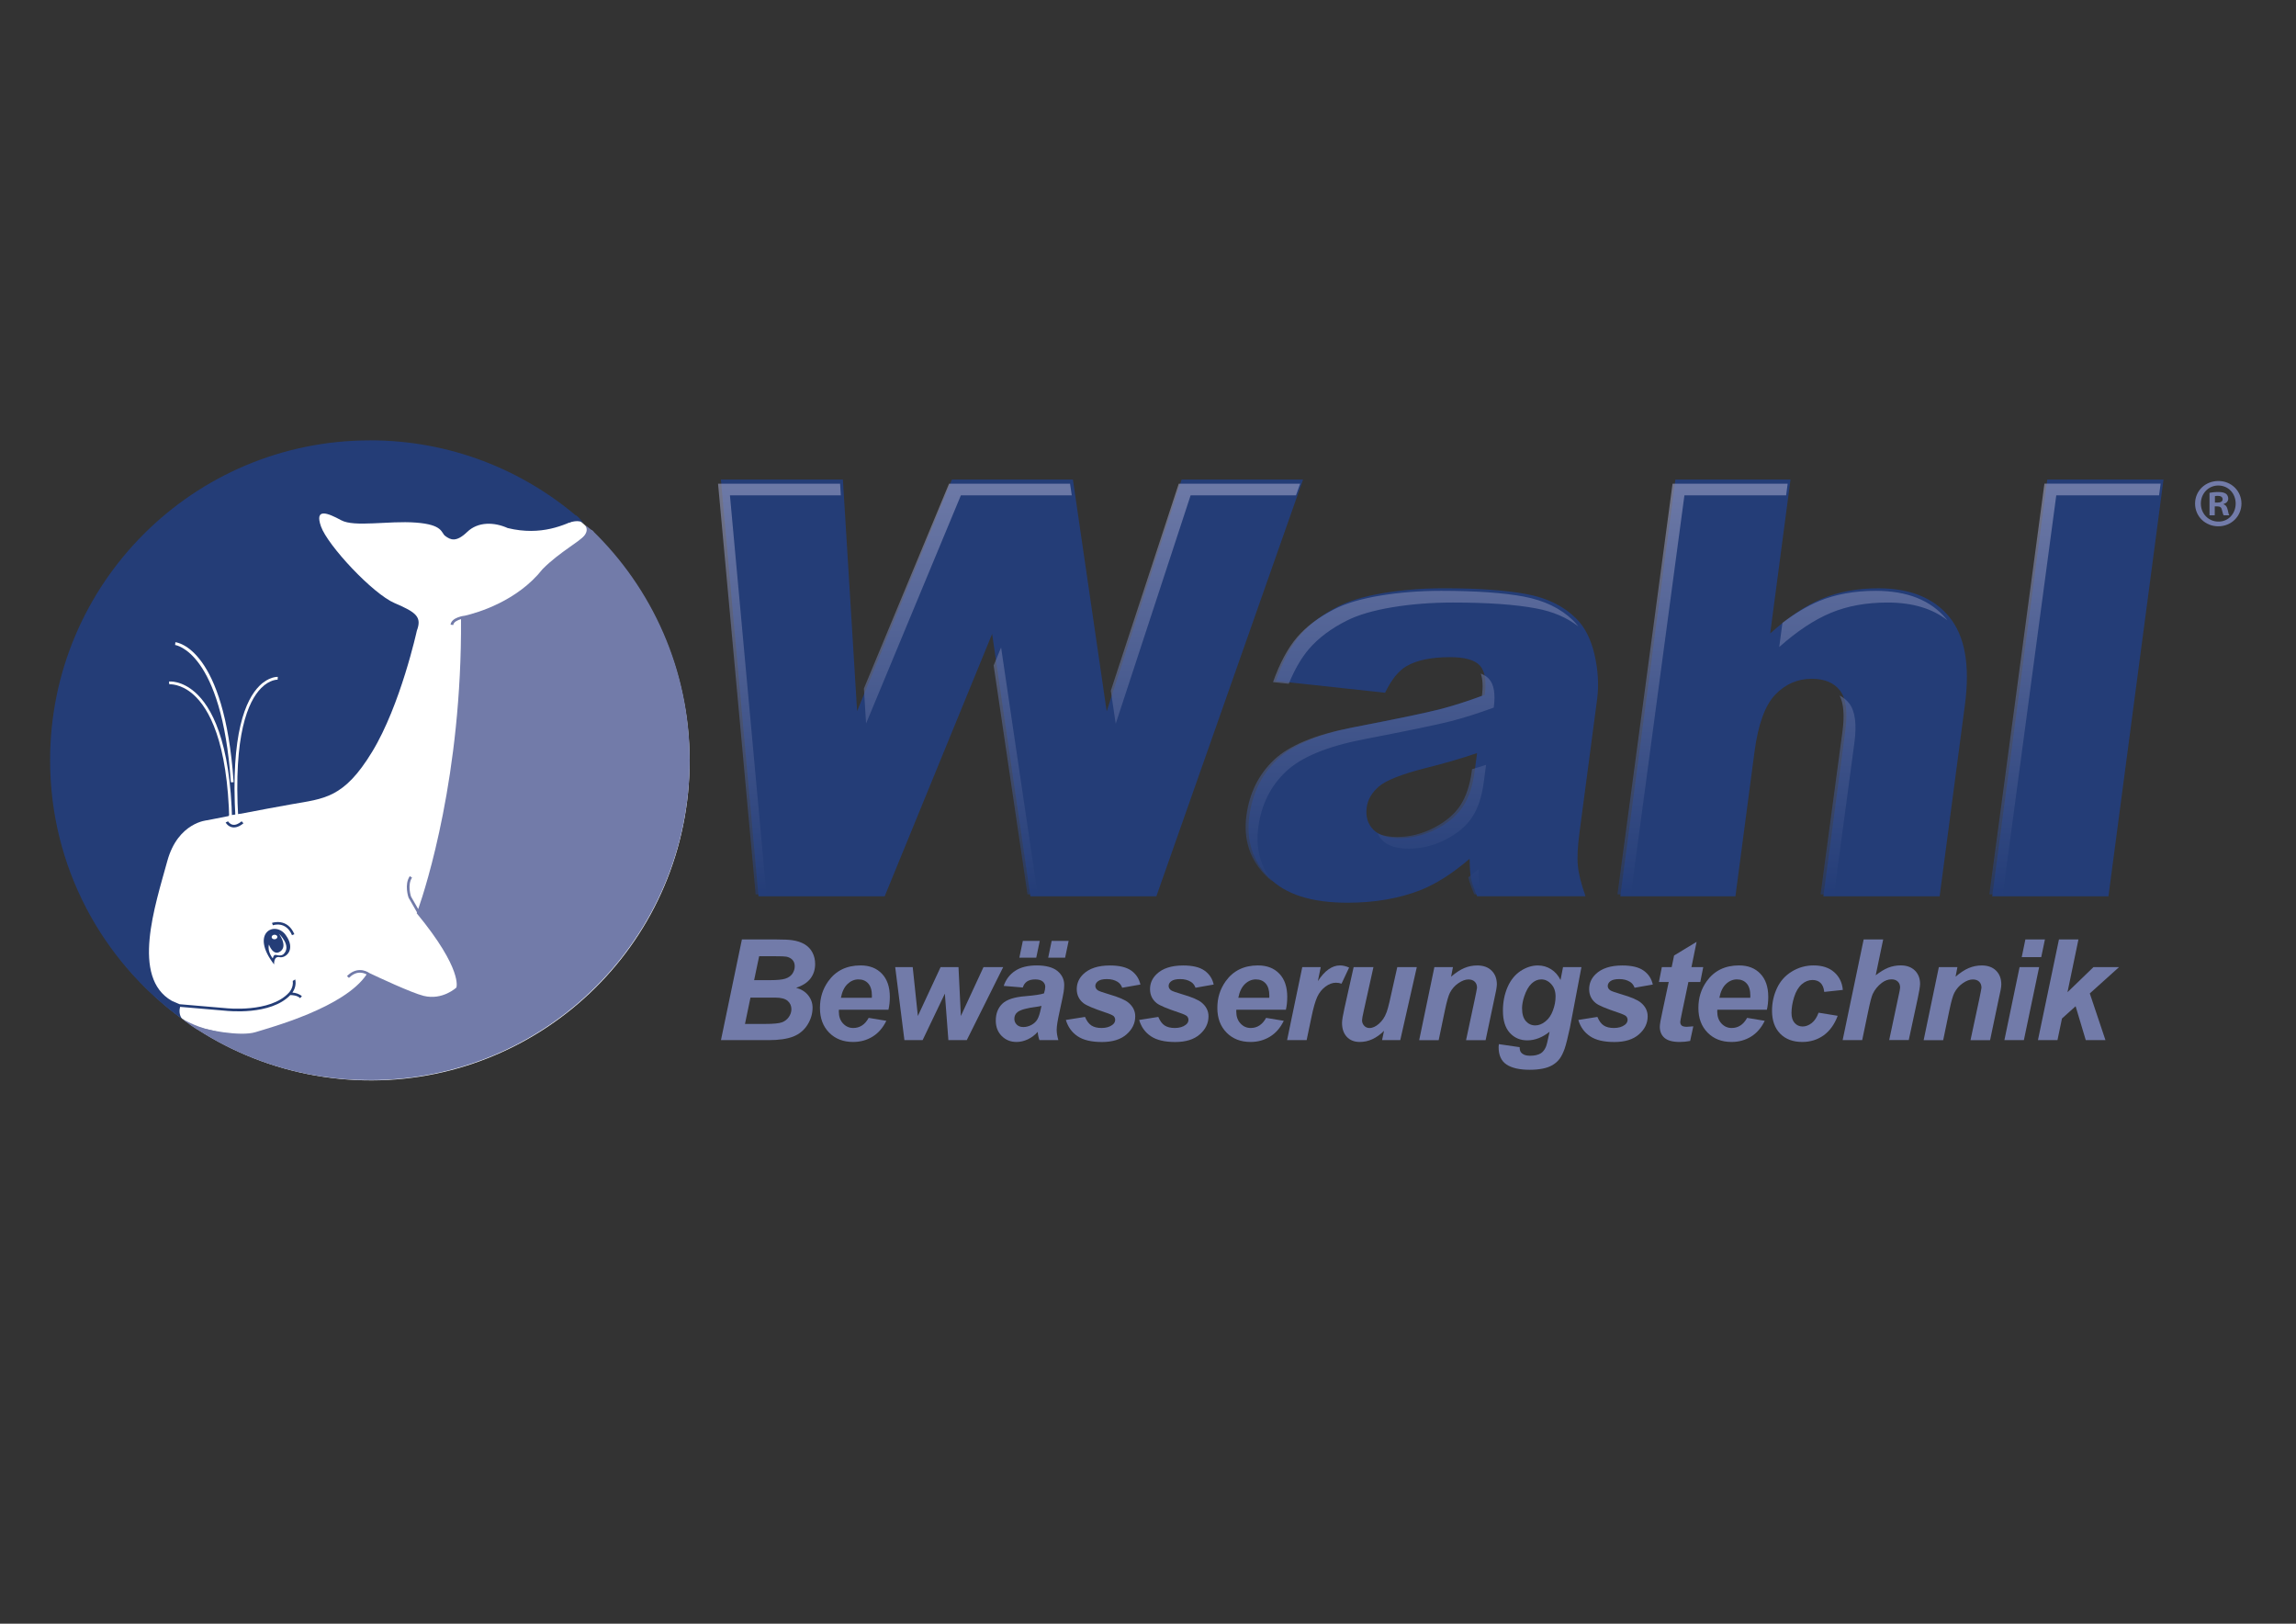
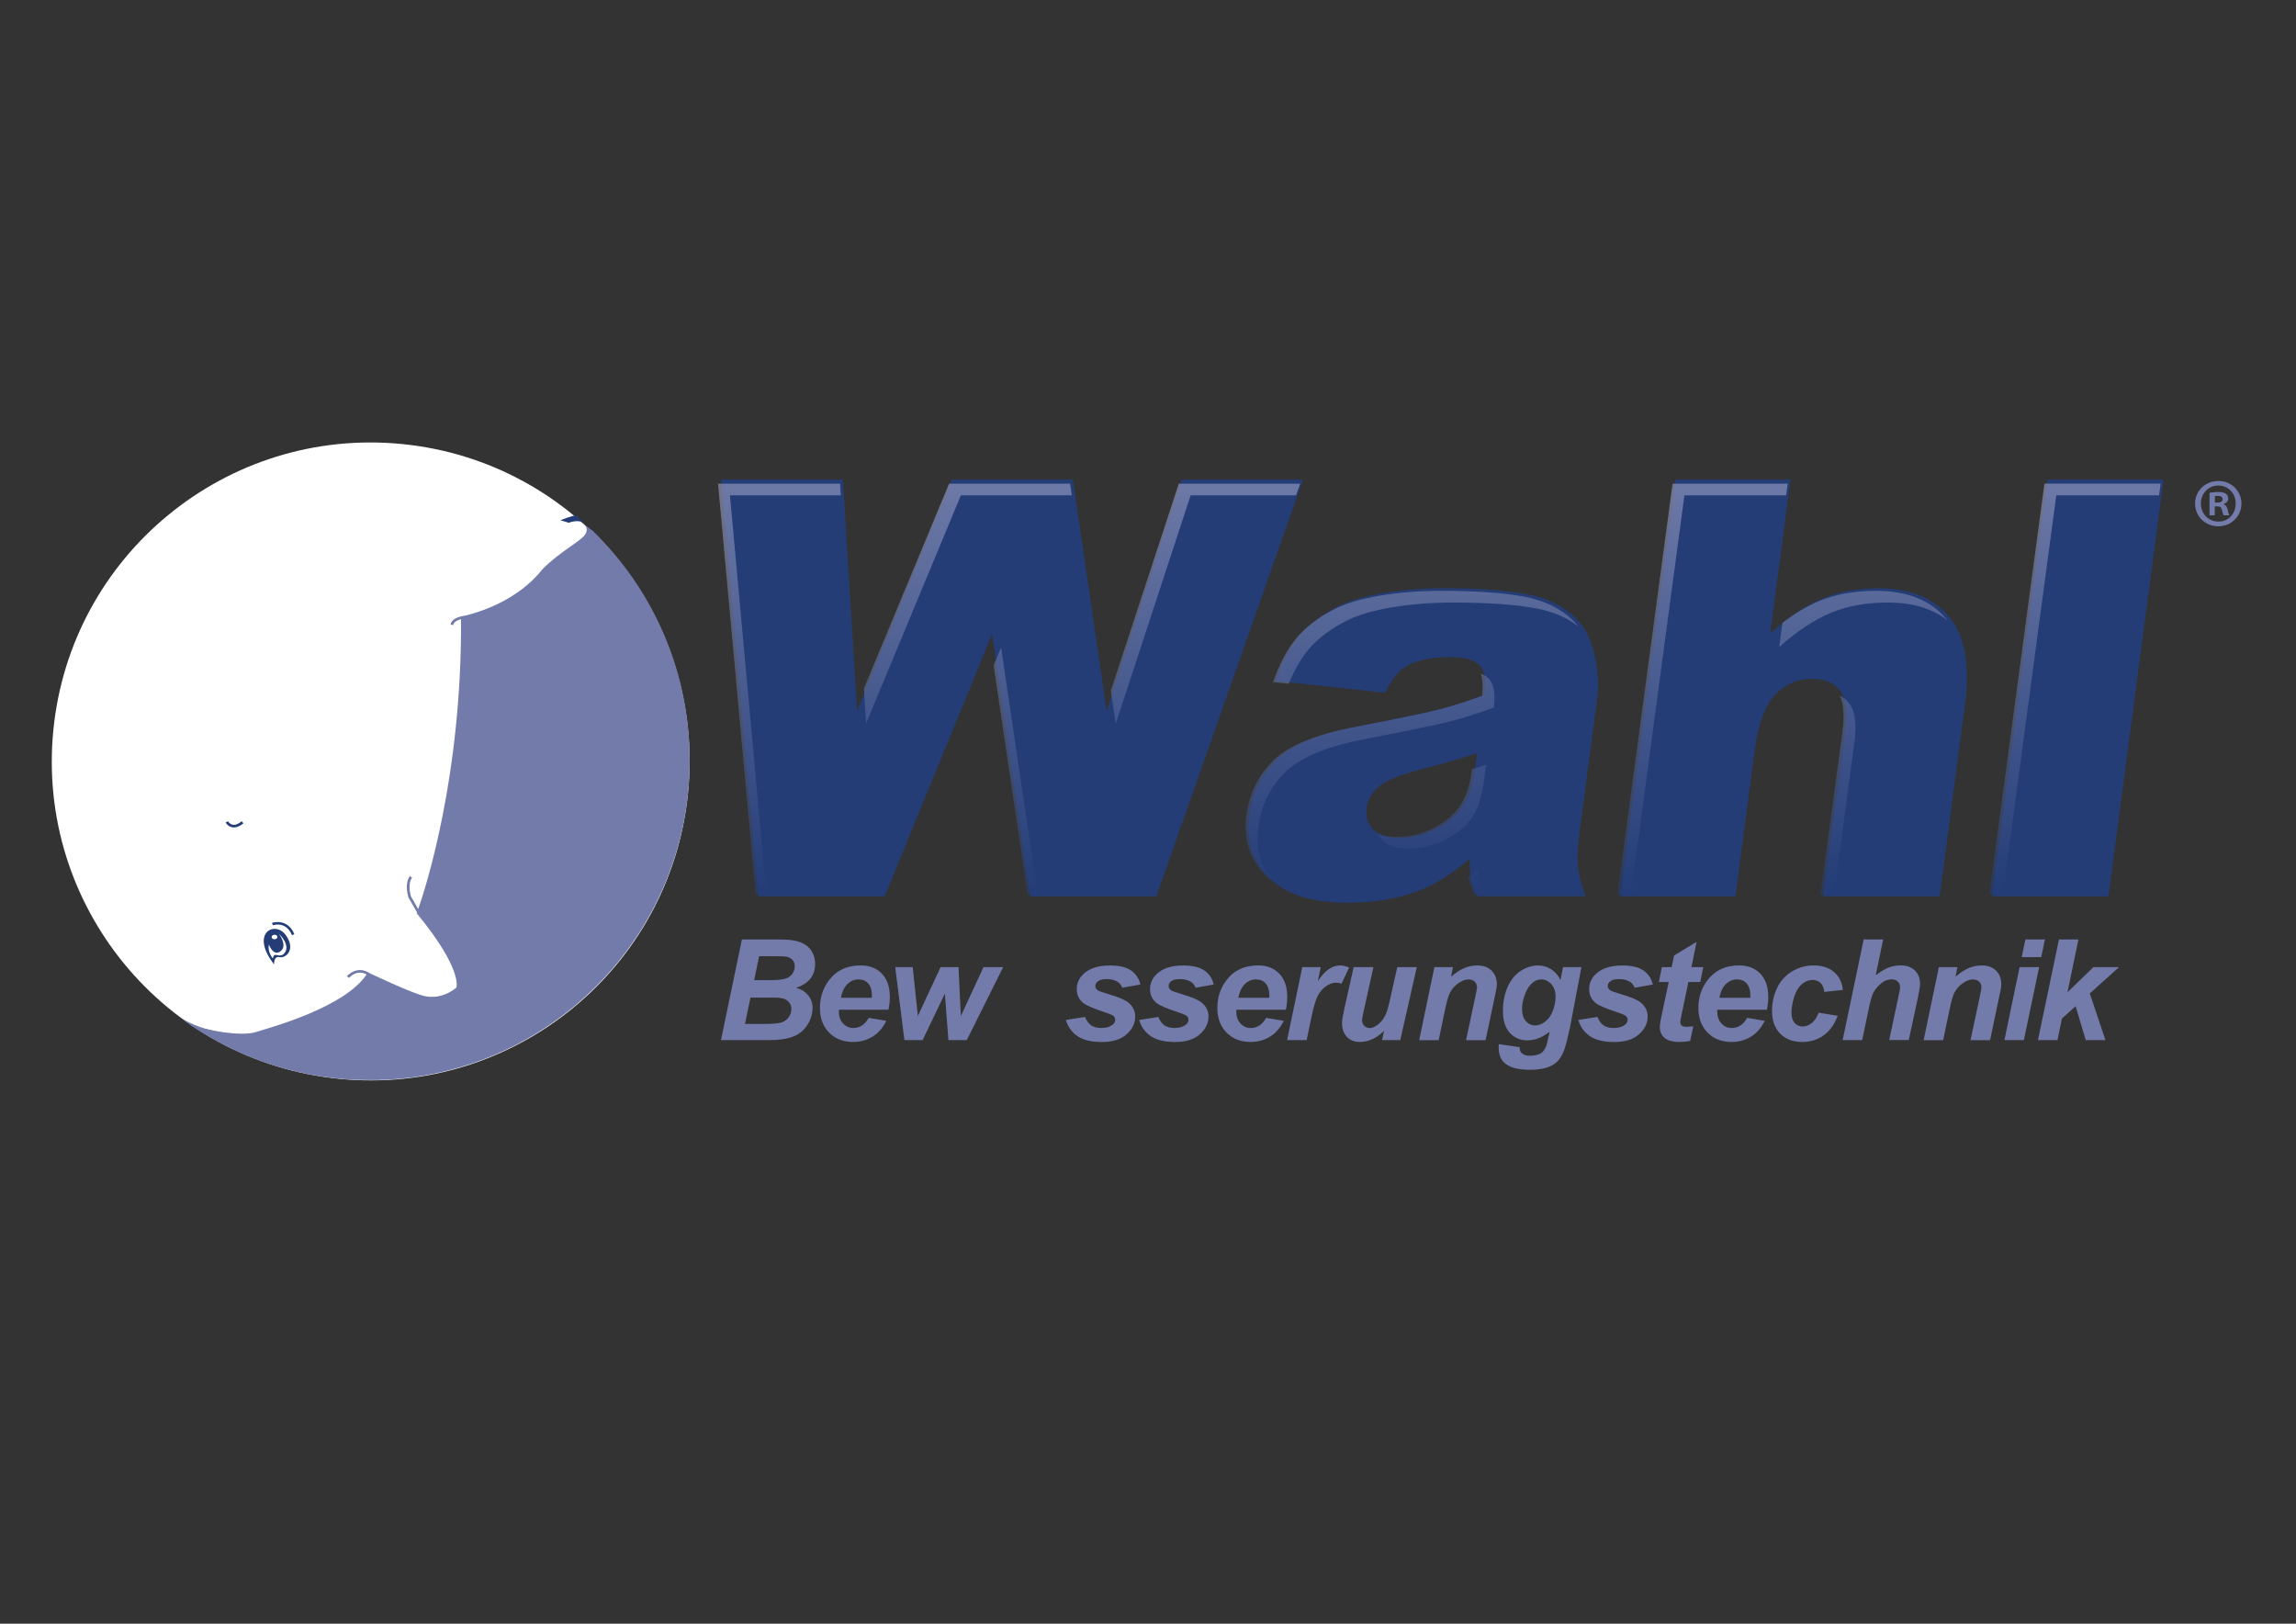
<svg xmlns="http://www.w3.org/2000/svg" viewBox="0 0 841.89 595.28">
  <rect x="0" y="0" width="841.89" height="595.28" fill="#333333" stroke="none" />
  <defs>
    <style> .cls-1 { fill: none; } .cls-2 { fill: #243d77; } .cls-3 { fill: url(#linear-gradient); opacity: .6; } .cls-4 { fill: #fff; } .cls-5 { fill: #727ba9; } </style>
    <linearGradient id="linear-gradient" x1="527.76" y1="327.86" x2="527.76" y2="177.33" gradientUnits="userSpaceOnUse">
      <stop offset="0" stop-color="#243d77" />
      <stop offset="1" stop-color="#9ea2c6" />
    </linearGradient>
  </defs>
  <circle class="cls-4" cx="135.93" cy="279.17" r="116.93" transform="translate(-155.27 386.94) rotate(-84.35)" />
  <g>
    <path class="cls-2" d="M264.34,175.81h44.73l5.21,84.89,34.76-84.89h44.37l12.39,84.97,27.47-84.97h44.52l-53.78,152.79h-46.2l-14.02-96.2-39.4,96.2h-46.27l-13.78-152.79Z" />
    <path class="cls-2" d="M507.88,253.97l-40.04-4.34c2.45-7.06,5.38-12.62,8.8-16.66,3.41-4.05,8.03-7.57,13.84-10.54,4.17-2.16,9.73-3.81,16.68-4.99,6.96-1.17,14.41-1.77,22.31-1.77,12.7,0,22.81.73,30.33,2.14,7.52,1.42,13.54,4.39,18.08,8.89,3.21,3.11,5.45,7.54,6.79,13.25,1.31,5.72,1.64,11.18.96,16.37l-6.45,48.77c-.69,5.2-.91,9.27-.62,12.22.26,2.94,1.2,6.7,2.81,11.27h-39.75c-1.22-2.87-1.96-5.08-2.25-6.6-.28-1.5-.45-3.88-.51-7.12-6.25,5.36-12.26,9.19-18.04,11.49-7.89,3.06-16.79,4.6-26.7,4.6-13.16,0-22.75-3.04-28.77-9.15-6.02-6.1-8.44-13.62-7.25-22.56,1.11-8.38,4.48-15.28,10.12-20.69,5.63-5.4,15.24-9.41,28.81-12.06,16.3-3.18,26.88-5.42,31.76-6.7,4.88-1.28,10.1-2.97,15.64-5.05.67-5.11.06-8.69-1.79-10.74-1.87-2.05-5.51-3.08-10.92-3.08-6.91,0-12.24,1.11-16,3.31-2.94,1.73-5.54,4.96-7.83,9.72ZM541.61,276.09c-6.07,2.06-12.34,3.89-18.82,5.47-8.84,2.27-14.54,4.52-17.11,6.72-2.65,2.27-4.16,4.85-4.54,7.74-.43,3.32.36,6.02,2.39,8.11,2.03,2.1,5.29,3.15,9.77,3.15s9.18-1.14,13.51-3.4c4.34-2.28,7.56-5.05,9.7-8.32,2.1-3.27,3.52-7.52,4.21-12.76l.89-6.71Z" />
    <path class="cls-2" d="M614.34,175.81h42.2l-7.45,56.43c6.56-5.94,12.88-10.17,18.93-12.72,6.05-2.56,12.98-3.84,20.79-3.84,11.58,0,20.22,3.51,25.96,10.51,5.74,7.01,7.64,17.75,5.72,32.23l-9.27,70.18h-42.63l8.04-60.72c.92-6.94.27-11.85-1.95-14.72-2.21-2.87-5.66-4.31-10.36-4.31-5.18,0-9.64,1.94-13.38,5.82-3.73,3.89-6.26,10.85-7.6,20.9l-7,53.03h-42.22l20.2-152.79Z" />
    <path class="cls-2" d="M750.69,175.81h42.62l-20.19,152.79h-42.62l20.19-152.79Z" />
  </g>
  <g>
    <path class="cls-5" d="M264.36,381.32l7.68-36.9h12.62c2.75,0,4.66.1,5.76.26,1.82.25,3.36.76,4.62,1.51,1.25.76,2.21,1.76,2.87,3.03.65,1.25.98,2.65.98,4.18,0,2.05-.56,3.82-1.7,5.33-1.14,1.49-2.89,2.63-5.26,3.4,1.89.53,3.37,1.45,4.42,2.78,1.07,1.34,1.6,2.85,1.6,4.52,0,2.21-.63,4.31-1.88,6.3-1.26,1.99-3.01,3.42-5.22,4.29-2.21.87-5.24,1.31-9.09,1.31h-17.4ZM273.17,375.39h7.35c3.08,0,5.15-.2,6.2-.59,1.06-.39,1.9-1.04,2.53-1.95.63-.9.94-1.87.94-2.87,0-1.22-.46-2.24-1.36-3.04-.92-.79-2.43-1.2-4.55-1.2h-9.1l-2.01,9.65ZM276.51,359.34h5.82c2.62,0,4.5-.18,5.63-.55,1.16-.38,2.01-.98,2.6-1.82.56-.85.85-1.74.85-2.71s-.26-1.72-.81-2.33c-.54-.6-1.3-1.01-2.3-1.21-.56-.1-1.9-.15-4.02-.15h-5.92l-1.84,8.77Z" />
    <path class="cls-5" d="M325.78,370.19h-18.17c-.02.3-.03.51-.03.67,0,1.8.51,3.25,1.53,4.35,1.03,1.11,2.28,1.67,3.74,1.67,2.43,0,4.32-1.24,5.67-3.71l6.48,1.07c-1.26,2.59-2.95,4.53-5.07,5.82-2.1,1.29-4.47,1.94-7.11,1.94-3.6,0-6.53-1.13-8.79-3.42-2.25-2.28-3.37-5.29-3.37-9.05s1.01-6.91,3.04-9.78c2.78-3.88,6.73-5.81,11.87-5.81,3.28,0,5.87,1.01,7.81,3.04,1.93,2.03,2.9,4.86,2.9,8.5,0,1.75-.17,3.32-.51,4.71ZM319.68,365.81c.02-.32.03-.57.03-.74,0-2-.45-3.51-1.34-4.51-.89-1-2.08-1.5-3.59-1.5s-2.84.57-4.03,1.71c-1.18,1.13-1.98,2.82-2.41,5.04h11.34Z" />
    <path class="cls-5" d="M354.5,381.32h-6.75l-1.29-17.04-8.15,17.04h-6.68l-3.38-26.77h6.42l1.89,17.93,8.34-17.93h6.56l.87,17.93,8.3-17.93h7.22l-13.35,26.77Z" />
-     <path class="cls-5" d="M375.04,362.03l-7-.58c.78-2.36,2.2-4.2,4.19-5.52,2-1.33,4.66-1.99,7.95-1.99s5.96.7,7.59,2.07c1.65,1.38,2.45,3.09,2.45,5.08,0,.8-.07,1.66-.21,2.57-.13.9-.63,3.29-1.48,7.16-.71,3.19-1.07,5.42-1.07,6.7,0,1.14.21,2.4.61,3.8h-6.94c-.34-.98-.55-1.97-.62-3.02-1.05,1.17-2.25,2.08-3.62,2.73-1.37.64-2.75.97-4.14.97-2.2,0-4.01-.74-5.46-2.2-1.44-1.46-2.16-3.33-2.16-5.63,0-2.57.8-4.62,2.37-6.16,1.58-1.54,4.39-2.47,8.45-2.79,3.42-.28,5.71-.63,6.87-1.04.29-.99.45-1.79.45-2.4,0-.77-.31-1.41-.92-1.94-.62-.51-1.53-.77-2.75-.77-1.29,0-2.31.26-3.04.77-.74.52-1.25,1.25-1.52,2.2ZM381.87,368.77c-.43.12-1.01.23-1.72.33-3.58.44-5.94,1.09-7.03,1.94-.78.61-1.18,1.43-1.18,2.47,0,.84.3,1.56.9,2.15.6.58,1.38.87,2.37.87,1.08,0,2.09-.27,3.06-.81.95-.53,1.67-1.21,2.14-2.05.48-.84.89-2.15,1.26-3.93l.21-.97ZM375.04,344.96h6.22l-1.29,6.14h-6.19l1.27-6.14ZM385.63,344.96h6.21l-1.29,6.14h-6.2l1.27-6.14Z" />
    <path class="cls-5" d="M390.84,373.93l7.01-1.11c.62,1.48,1.4,2.52,2.32,3.13.92.61,2.18.93,3.77.93s2.96-.38,3.94-1.14c.69-.51,1.03-1.12,1.03-1.86,0-.49-.18-.93-.52-1.32-.38-.36-1.37-.81-3.01-1.35-4.36-1.46-7.07-2.6-8.11-3.44-1.64-1.31-2.45-3.02-2.45-5.14s.8-3.94,2.37-5.47c2.21-2.14,5.47-3.2,9.81-3.2,3.43,0,6.04.63,7.81,1.88,1.76,1.26,2.87,2.96,3.35,5.11l-6.68,1.17c-.35-.97-.93-1.71-1.71-2.18-1.08-.66-2.37-.99-3.88-.99s-2.59.26-3.26.76c-.66.51-1,1.08-1,1.75s.34,1.23,1,1.66c.43.27,1.78.74,4.06,1.42,3.53,1.03,5.87,2.03,7.06,3.03,1.67,1.38,2.51,3.08,2.51,5.03,0,2.55-1.06,4.75-3.18,6.61-2.13,1.88-5.13,2.81-9.01,2.81s-6.84-.7-8.95-2.12c-2.1-1.41-3.52-3.4-4.29-5.95Z" />
    <path class="cls-5" d="M417.71,373.93l7.01-1.11c.62,1.48,1.39,2.52,2.31,3.13.93.61,2.19.93,3.77.93s2.96-.38,3.95-1.14c.69-.51,1.03-1.12,1.03-1.86,0-.49-.18-.93-.53-1.32-.36-.36-1.37-.81-2.99-1.35-4.37-1.46-7.09-2.6-8.13-3.44-1.63-1.31-2.44-3.02-2.44-5.14s.79-3.94,2.38-5.47c2.19-2.14,5.45-3.2,9.8-3.2,3.44,0,6.04.63,7.8,1.88,1.77,1.26,2.9,2.96,3.36,5.11l-6.67,1.17c-.35-.97-.93-1.71-1.72-2.18-1.08-.66-2.37-.99-3.88-.99s-2.6.26-3.27.76c-.66.51-.98,1.08-.98,1.75s.32,1.23,1,1.66c.42.27,1.76.74,4.05,1.42,3.52,1.03,5.88,2.03,7.06,3.03,1.68,1.38,2.51,3.08,2.51,5.03,0,2.55-1.06,4.75-3.19,6.61-2.13,1.88-5.13,2.81-9,2.81s-6.83-.7-8.94-2.12c-2.11-1.41-3.54-3.4-4.29-5.95Z" />
    <path class="cls-5" d="M471.51,370.19h-18.18c-.01.3-.02.51-.02.67,0,1.8.51,3.25,1.54,4.35,1.02,1.11,2.27,1.67,3.74,1.67,2.42,0,4.31-1.24,5.66-3.71l6.48,1.07c-1.26,2.59-2.95,4.53-5.07,5.82-2.11,1.29-4.49,1.94-7.1,1.94-3.61,0-6.54-1.13-8.8-3.42-2.25-2.28-3.39-5.29-3.39-9.05s1.02-6.91,3.05-9.78c2.77-3.88,6.73-5.81,11.86-5.81,3.28,0,5.89,1.01,7.83,3.04,1.94,2.03,2.89,4.86,2.89,8.5,0,1.75-.17,3.32-.5,4.71ZM465.42,365.81c.01-.32.02-.57.02-.74,0-2-.45-3.51-1.35-4.51-.88-1-2.09-1.5-3.58-1.5s-2.84.57-4.03,1.71c-1.18,1.13-2,2.82-2.42,5.04h11.35Z" />
    <path class="cls-5" d="M477.54,354.55h6.75l-1.06,5.16c2.5-3.85,5.2-5.77,8.13-5.77,1.03,0,2.15.26,3.33.78l-2.78,5.91c-.65-.24-1.34-.35-2.08-.35-1.25,0-2.52.47-3.8,1.42-1.29.94-2.29,2.2-3.02,3.76-.72,1.57-1.44,4.07-2.14,7.48l-1.75,8.38h-7.17l5.57-26.77Z" />
    <path class="cls-5" d="M496.37,354.55h7.24l-3.53,15.92c-.44,1.91-.65,3.09-.65,3.57,0,.78.25,1.44.77,2,.51.57,1.16.85,1.96.85.58,0,1.14-.14,1.7-.39.56-.24,1.14-.64,1.74-1.15.58-.51,1.1-1.11,1.58-1.77.46-.66.91-1.54,1.31-2.63.29-.81.61-2.01.99-3.6l2.87-12.79h7.16l-6.07,26.77h-6.67l.72-3.41c-2.73,2.72-5.69,4.08-8.89,4.08-2.03,0-3.62-.64-4.78-1.9-1.16-1.27-1.73-2.96-1.73-5.09,0-.93.3-2.77.92-5.52l3.34-14.94Z" />
    <path class="cls-5" d="M525.94,354.55h6.82l-.68,3.52c1.73-1.48,3.34-2.54,4.85-3.17,1.49-.63,3.09-.95,4.75-.95,2.23,0,3.98.63,5.26,1.9,1.29,1.28,1.92,2.96,1.92,5.06-.01.94-.32,2.71-.93,5.31l-3.19,15.11h-7.17l3.23-15.14c.47-2.26.74-3.62.79-4.07,0-.94-.29-1.69-.85-2.23-.56-.54-1.33-.81-2.33-.81-1.08,0-2.3.44-3.62,1.34-1.33.9-2.38,2.07-3.14,3.54-.54,1.04-1.15,3.18-1.83,6.4l-2.29,10.98h-7.15l5.57-26.77Z" />
    <path class="cls-5" d="M549.59,382.8l7.63,1.11c0,.76.13,1.33.38,1.74.25.38.65.72,1.22,1,.56.27,1.32.4,2.3.4,1.62,0,2.92-.31,3.91-.92.73-.48,1.32-1.23,1.8-2.29.28-.67.65-2.1,1.1-4.34l.26-1.24c-2.63,2.09-5.36,3.15-8.17,3.15-2.61,0-4.75-.92-6.43-2.78-1.67-1.84-2.5-4.54-2.5-8.1,0-3.13.56-6,1.7-8.64,1.14-2.61,2.75-4.58,4.8-5.93,2.06-1.34,4.17-2.01,6.31-2.01,1.77,0,3.39.46,4.87,1.4,1.47.94,2.61,2.25,3.44,3.93l.92-4.72h6.75l-4.23,22.25c-.77,3.59-1.42,6.16-1.94,7.69-.55,1.53-1.15,2.76-1.83,3.67-.68.91-1.55,1.67-2.59,2.3-1.06.61-2.27,1.05-3.7,1.32-1.42.27-2.96.41-4.61.41-3.78,0-6.64-.65-8.56-1.93-1.94-1.27-2.91-3.41-2.91-6.4,0-.32.03-.67.09-1.06ZM558.11,369.71c0,2.03.45,3.57,1.37,4.63.93,1.06,2.08,1.59,3.47,1.59,1.27,0,2.53-.48,3.7-1.44,1.22-.95,2.15-2.3,2.78-4.05.65-1.74.96-3.45.96-5.09,0-1.89-.52-3.41-1.59-4.56-1.04-1.15-2.27-1.73-3.65-1.73-1.29,0-2.48.51-3.56,1.53-1.08,1.01-1.98,2.59-2.69,4.71-.54,1.64-.8,3.12-.8,4.41Z" />
    <path class="cls-5" d="M578.72,373.93l7.01-1.11c.61,1.48,1.38,2.52,2.31,3.13.92.61,2.17.93,3.77.93s2.96-.38,3.96-1.14c.68-.51,1.03-1.12,1.03-1.86,0-.49-.18-.93-.54-1.32-.36-.36-1.37-.81-2.99-1.35-4.38-1.46-7.08-2.6-8.12-3.44-1.63-1.31-2.44-3.02-2.44-5.14s.79-3.94,2.36-5.47c2.21-2.14,5.47-3.2,9.81-3.2,3.45,0,6.06.63,7.8,1.88,1.78,1.26,2.89,2.96,3.37,5.11l-6.68,1.17c-.36-.97-.93-1.71-1.72-2.18-1.07-.66-2.37-.99-3.88-.99s-2.61.26-3.26.76c-.66.51-.99,1.08-.99,1.75s.33,1.23,1.01,1.66c.42.27,1.77.74,4.05,1.42,3.52,1.03,5.88,2.03,7.06,3.03,1.69,1.38,2.52,3.08,2.52,5.03,0,2.55-1.06,4.75-3.19,6.61-2.13,1.88-5.13,2.81-9,2.81s-6.85-.7-8.94-2.12c-2.1-1.41-3.53-3.4-4.29-5.95Z" />
    <path class="cls-5" d="M608.29,360.01l1.07-5.46h3.61l.88-4.25,8.25-5-1.88,9.25h4.32l-1.08,5.46h-4.36l-2.35,11.19c-.42,2.04-.64,3.17-.64,3.47,0,.56.18.99.52,1.31.35.3.98.46,1.89.46.32,0,1.1-.06,2.37-.17l-1.15,5.35c-1.24.25-2.52.38-3.82.38-2.55,0-4.42-.5-5.57-1.48-1.16-1.01-1.74-2.38-1.74-4.13,0-.82.33-2.7.99-5.68l2.28-10.7h-3.6Z" />
    <path class="cls-5" d="M647.88,370.19h-18.18c-.02.3-.03.51-.03.67,0,1.8.51,3.25,1.53,4.35,1.03,1.11,2.27,1.67,3.76,1.67,2.42,0,4.3-1.24,5.67-3.71l6.46,1.07c-1.25,2.59-2.95,4.53-5.05,5.82-2.12,1.29-4.5,1.94-7.11,1.94-3.61,0-6.54-1.13-8.79-3.42-2.25-2.28-3.38-5.29-3.38-9.05s1.01-6.91,3.04-9.78c2.77-3.88,6.73-5.81,11.88-5.81,3.27,0,5.87,1.01,7.8,3.04,1.94,2.03,2.9,4.86,2.9,8.5,0,1.75-.18,3.32-.51,4.71ZM641.78,365.81c.03-.32.03-.57.03-.74,0-2-.45-3.51-1.34-4.51-.89-1-2.09-1.5-3.58-1.5s-2.84.57-4.03,1.71c-1.19,1.13-1.98,2.82-2.41,5.04h11.33Z" />
    <path class="cls-5" d="M666.82,371.27l7.02,1.14c-1.17,3.13-2.87,5.5-5.13,7.15-2.26,1.62-4.89,2.44-7.87,2.44-3.41,0-6.11-1.02-8.1-3.05-1.99-2.04-2.98-4.84-2.98-8.4,0-2.91.6-5.66,1.81-8.26,1.2-2.59,3.02-4.63,5.45-6.11,2.44-1.49,5.09-2.24,7.99-2.24,3.15,0,5.67.82,7.54,2.47,1.87,1.65,2.94,3.82,3.17,6.51l-6.81.73c-.17-1.5-.63-2.61-1.38-3.32-.74-.7-1.73-1.05-2.94-1.05-1.4,0-2.7.52-3.92,1.56-1.2,1.04-2.14,2.61-2.8,4.68-.65,2.09-.97,4.04-.97,5.86,0,1.58.38,2.8,1.16,3.66.77.85,1.73,1.29,2.9,1.29s2.27-.42,3.36-1.26c1.06-.85,1.9-2.11,2.51-3.8Z" />
    <path class="cls-5" d="M682.83,381.32h-7.17l7.7-36.9h7.16l-2.74,13.13c1.65-1.28,3.18-2.2,4.59-2.77,1.44-.57,2.96-.85,4.59-.85,2.18,0,3.9.63,5.18,1.87,1.26,1.25,1.91,2.89,1.91,4.92-.03,1.07-.31,2.72-.79,4.97l-3.36,15.61h-7.17l3.38-15.93c.4-1.72.6-2.82.62-3.32,0-.91-.27-1.64-.84-2.18-.56-.55-1.33-.83-2.3-.83-1.23,0-2.41.42-3.54,1.26-1.47,1.12-2.6,2.48-3.36,4.1-.41.89-.97,2.99-1.65,6.29l-2.21,10.61Z" />
    <path class="cls-5" d="M710.93,354.55h6.81l-.68,3.52c1.73-1.48,3.34-2.54,4.85-3.17,1.51-.63,3.09-.95,4.75-.95,2.22,0,3.97.63,5.25,1.9,1.29,1.28,1.92,2.96,1.92,5.06,0,.94-.32,2.71-.94,5.31l-3.17,15.11h-7.18l3.24-15.14c.46-2.26.73-3.62.78-4.07,0-.94-.29-1.69-.85-2.23-.55-.54-1.34-.81-2.34-.81-1.09,0-2.29.44-3.61,1.34-1.32.9-2.37,2.07-3.14,3.54-.54,1.04-1.15,3.18-1.82,6.4l-2.28,10.98h-7.16l5.57-26.77Z" />
    <path class="cls-5" d="M740.54,354.55h7.17l-5.6,26.77h-7.14l5.57-26.77ZM742.65,344.42h7.18l-1.36,6.49h-7.15l1.34-6.49Z" />
    <path class="cls-5" d="M747.27,381.32l7.7-36.9h7.15l-4.02,19.34,9.54-9.21h9.38l-10.74,9.66,5.74,17.11h-7.22l-3.72-12.42-5,4.5-1.65,7.91h-7.17Z" />
  </g>
  <path class="cls-3" d="M476.74,177.33h-44.52l-24.91,75.91,1.8,12.09,27.46-83.72h38.63l1.54-4.28ZM347.99,177.33l-31.21,75.08.79,12.84,34.76-83.64h40.66l-.63-4.28h-44.37ZM539.67,282.74c-.69,5.17-2.11,9.34-4.21,12.57-2.13,3.22-5.36,5.95-9.69,8.18-4.33,2.25-8.84,3.36-13.52,3.36-2.89,0-5.22-.47-7.1-1.34.42.92.94,1.77,1.68,2.52,2.02,2.07,5.29,3.11,9.77,3.11s9.19-1.12,13.52-3.36c4.34-2.23,7.56-4.97,9.68-8.19,2.11-3.21,3.52-7.4,4.22-12.56l.88-6.62c-1.67.57-3.42,1.07-5.14,1.59l-.09.73ZM687.77,216.61c-7.8,0-14.74,1.27-20.79,3.77-4.33,1.81-8.81,4.48-13.4,7.98l-1.18,8.85c6.57-5.84,12.88-10.01,18.93-12.53,6.04-2.52,12.98-3.78,20.79-3.78,9.12,0,16.39,2.18,21.89,6.47-.11-.13-.18-.27-.29-.4-5.73-6.9-14.37-10.36-25.95-10.36ZM308.03,177.33h-44.74l13.79,150.53h3.95l-13.38-146.26h40.65l-.26-4.28ZM558.76,218.72c-7.52-1.4-17.63-2.11-30.33-2.11-7.91,0-15.34.59-22.3,1.75-6.96,1.16-12.53,2.79-16.69,4.9-5.8,2.94-10.42,6.4-13.84,10.39-3.41,3.98-6.34,9.47-8.81,16.42l5.77.61c2.14-5.22,4.61-9.49,7.4-12.74,3.41-3.99,8.03-7.46,13.83-10.39,4.16-2.11,9.72-3.74,16.68-4.91,6.96-1.15,14.39-1.74,22.3-1.74,12.7,0,22.82.72,30.33,2.12,6.25,1.15,11.46,3.38,15.65,6.65-.61-.77-1.22-1.52-1.91-2.18-4.55-4.44-10.58-7.36-18.08-8.76ZM364.35,243.97l12.41,83.89h3.71l-13.39-90.49-2.73,6.6ZM674.56,255.02c1.46,2.93,1.81,7.25,1.05,13.01l-8.04,59.83h4.94l7.45-55.54c.93-6.82.27-11.66-1.94-14.5-.93-1.18-2.09-2.11-3.45-2.81ZM749.64,177.33l-20.19,150.53h4.93l19.61-146.26h37.69l.57-4.28h-42.61ZM655.5,177.33h-42.21l-20.2,150.53h4.93l19.62-146.26h37.29l.57-4.28ZM542.17,318.63c-1.26,1.08-2.51,2.06-3.76,3.01.31,1.48,1.03,3.54,2.17,6.22h2.71c-.28-.84-.5-1.6-.6-2.21-.29-1.49-.46-3.83-.53-7.02ZM542.96,246.94c.72,2.04.88,4.75.42,8.18-5.54,2.06-10.75,3.72-15.63,4.98-4.9,1.26-15.47,3.47-31.77,6.6-13.58,2.59-23.18,6.55-28.81,11.87-5.64,5.33-9.01,12.12-10.13,20.38-1.17,8.82,1.24,16.22,7.25,22.23.71.71,1.48,1.36,2.28,1.98-4.49-5.55-6.21-12.21-5.18-19.92,1.12-8.25,4.49-15.05,10.12-20.37,5.64-5.33,15.24-9.29,28.83-11.89,16.29-3.14,26.87-5.34,31.75-6.6,4.88-1.27,10.09-2.92,15.64-4.97.67-5.04.07-8.57-1.81-10.58-.72-.78-1.72-1.4-2.96-1.89Z" />
  <g>
-     <path class="cls-2" d="M135.64,161.45c-64.76,0-117.27,52.5-117.27,117.27,0,39.07,19.11,73.68,48.5,94.99-1.32-1.62-1.1-3.53-.84-4.58l16.7,1.43c.66.07,16.5,1.81,23.71-5.74.6-.01,2.53.05,3.6,1.11l.66-.69c-.94-.89-2.32-1.25-3.48-1.34.65-.93,1.5-2.65,1.04-4.82l-.91.54c.35,2.56-1.4,4.3-1.48,4.38-6.82,7.39-22.88,5.63-23.04,5.61-.01,0-14.03-1.2-16.98-1.45l-2.86-1.24c-15.01-8.61-6.13-34.84-1.65-51.23,3.92-14.3,14.71-14.98,14.71-14.98,0,0,3.18-.63,7.76-1.53.01-.05.03-.12.04-.19l4.27-.67v.04c.28-.06.59-.12.89-.17l.66-.11v-.02c5.6-1.08,11.92-2.26,17.11-3.18,12.14-2.14,19.29-2.15,29.69-19.28,10.42-17.13,16.38-44.37,16.38-44.37,1.87-5-.1-6.69-8.13-10.11-8.04-3.42-24.59-21.17-27.03-28.13-2.44-6.95,2.52-4.92,7.4-2.27,4.88,2.65,17.28.12,27.37.87,10.07.75,9.22,3.71,10.75,4.87,2.01,1.52,4.06,2.43,8.1-1.44,3.98-3.84,9.93-3.64,14.86-1.42,12.36,2.99,20.88-1.16,26.14-3.62-20.56-17.79-47.37-28.55-76.7-28.55Z" />
    <path class="cls-1" d="M104.44,264.37s-6.46.61-13.83,9.56l.3,3.43s6.71-11.72,13.53-12.99Z" />
    <path class="cls-2" d="M85.32,302.35c-1.12-.21-1.69-1.23-1.7-1.24l-.88.43c.03.06.78,1.44,2.39,1.75,1.26.24,2.65-.24,4.13-1.46l-.65-.73c-1.23,1.02-2.33,1.44-3.29,1.26Z" />
    <path class="cls-4" d="M61.96,249.85l.11,1.02s4.2-.36,8.82,3.75c5.68,5.02,12.58,17.2,13.2,46.58l1.03-.02c-.63-29.82-7.74-42.22-13.59-47.37-4.97-4.38-9.38-3.98-9.56-3.95Z" />
    <path class="cls-4" d="M64.21,236.47c.18.02,17.13,2.38,20.44,50.35l1.02-.07c-3.38-49-20.62-51.23-21.36-51.3l-.1,1.02Z" />
    <path class="cls-4" d="M95.12,251.45c-5.02,5.01-10.61,17.5-8.77,48.64l1.02-.06c-1.81-30.68,3.58-42.93,8.42-47.8,3.14-3.17,5.98-3.05,6.01-3.05l.06-1.03c-.13,0-3.27-.15-6.74,3.3Z" />
    <path class="cls-2" d="M208.57,191.65s3.97-1.58,5.76.43c0,0-2.39-2.82-3.1-3.09-.7-.27-5.76,1.74-5.76,1.74l3.1.92Z" />
    <g>
      <path class="cls-5" d="M217,194.26c-3.61,3.81-11.9,8.12-18.04,14.38-9.29,11.77-23.84,15.99-28.45,17.07h0c-.2.01-4.99.57-5.3,3.31l.99.12c.12-1.12,1.58-1.79,2.85-2.16.33,57.23-12.85,98.14-15.7,106.3l-2.64-4.59s-1.44-4.29.38-6.93l-.83-.54c-2.09,3.02-.53,7.65-.46,7.85.03.05,1.98,3.43,3.11,5.42-.06.18-.12.31-.12.31,17.07,20.73,14.55,27.25,14.55,27.25,0,0-5.05,4.76-12,3.05-4.42-1.09-16.94-6.96-19.82-8.33-.74-.5-2-1.15-3.55-1.13-1.68,0-3.27.74-4.74,2.21l.72.66c1.27-1.27,2.62-1.92,4.02-1.92.98,0,1.83.31,2.46.65-8.16,12.22-35.48,19.51-40.75,21.16-5.38,1.66-18.09-.63-23.9-2.77-.15-.06-.3-.13-.45-.18,18.86,12.95,41.69,20.54,66.3,20.54,64.77,0,117.26-52.51,117.26-117.27,0-33.17-13.77-63.12-35.9-84.45Z" />
      <path class="cls-5" d="M217.65,194.86l-3.27-2.49s2.33,2.17-1.24,5.11c-3.59,2.93,3.03,2.6,3.03,2.6l1.47-5.22Z" />
      <path class="cls-5" d="M72.22,377.39s-4.48-2.92-5.43-3.93c0,0,4.73,2.96,10.41,4.16,5.67,1.19,2.52,1.73,2.52,1.73l-7.5-1.96Z" />
    </g>
  </g>
  <path class="cls-2" d="M100.51,353.58s-.23-3.17,1.99-2.67c2.2.5,6.17-2.69,2.28-8.1-3.89-5.43-13.31-.84-4.27,10.77Z" />
  <path class="cls-4" d="M98.62,346.31s1.58,4.5,4.27,2.42c2.7-2.08-.65-6.45-.65-6.45,0,0,5.01,4.61,1.6,7.64-2.05,1.22-3.18-1.17-3.82,1.44,0,0-2.06-2.43-1.41-5.04Z" />
  <path class="cls-4" d="M101.71,343.45c.02.46-.42.87-.99.9-.58.04-1.08-.29-1.11-.75-.04-.46.4-.87.99-.91.57-.04,1.08.3,1.12.76Z" />
  <path class="cls-2" d="M99.74,338.36l.32.87c.2-.07,4.79-1.65,7.01,3.62l.86-.36c-2.58-6.11-8.14-4.16-8.19-4.14Z" />
  <path class="cls-5" d="M813.46,176.34c4.74,0,8.43,3.68,8.43,8.28s-3.68,8.33-8.48,8.33-8.53-3.63-8.53-8.33,3.79-8.28,8.53-8.28h.05ZM813.36,178c-3.63,0-6.36,2.98-6.36,6.61s2.73,6.61,6.46,6.61c3.63.05,6.31-2.93,6.31-6.61s-2.67-6.61-6.36-6.61h-.05ZM812.1,188.91h-1.92v-8.23c.76-.15,1.82-.3,3.18-.3,1.57,0,2.27.25,2.88.66.45.35.81,1.01.81,1.77,0,.96-.71,1.67-1.71,1.97v.1c.81.25,1.26.91,1.51,2.02.25,1.26.4,1.77.61,2.02h-2.07c-.25-.3-.4-1.01-.66-1.97-.15-.91-.66-1.31-1.72-1.31h-.91v3.28ZM812.15,184.26h.91c1.06,0,1.92-.35,1.92-1.21,0-.76-.56-1.26-1.76-1.26-.51,0-.86.05-1.06.1v2.37Z" />
</svg>